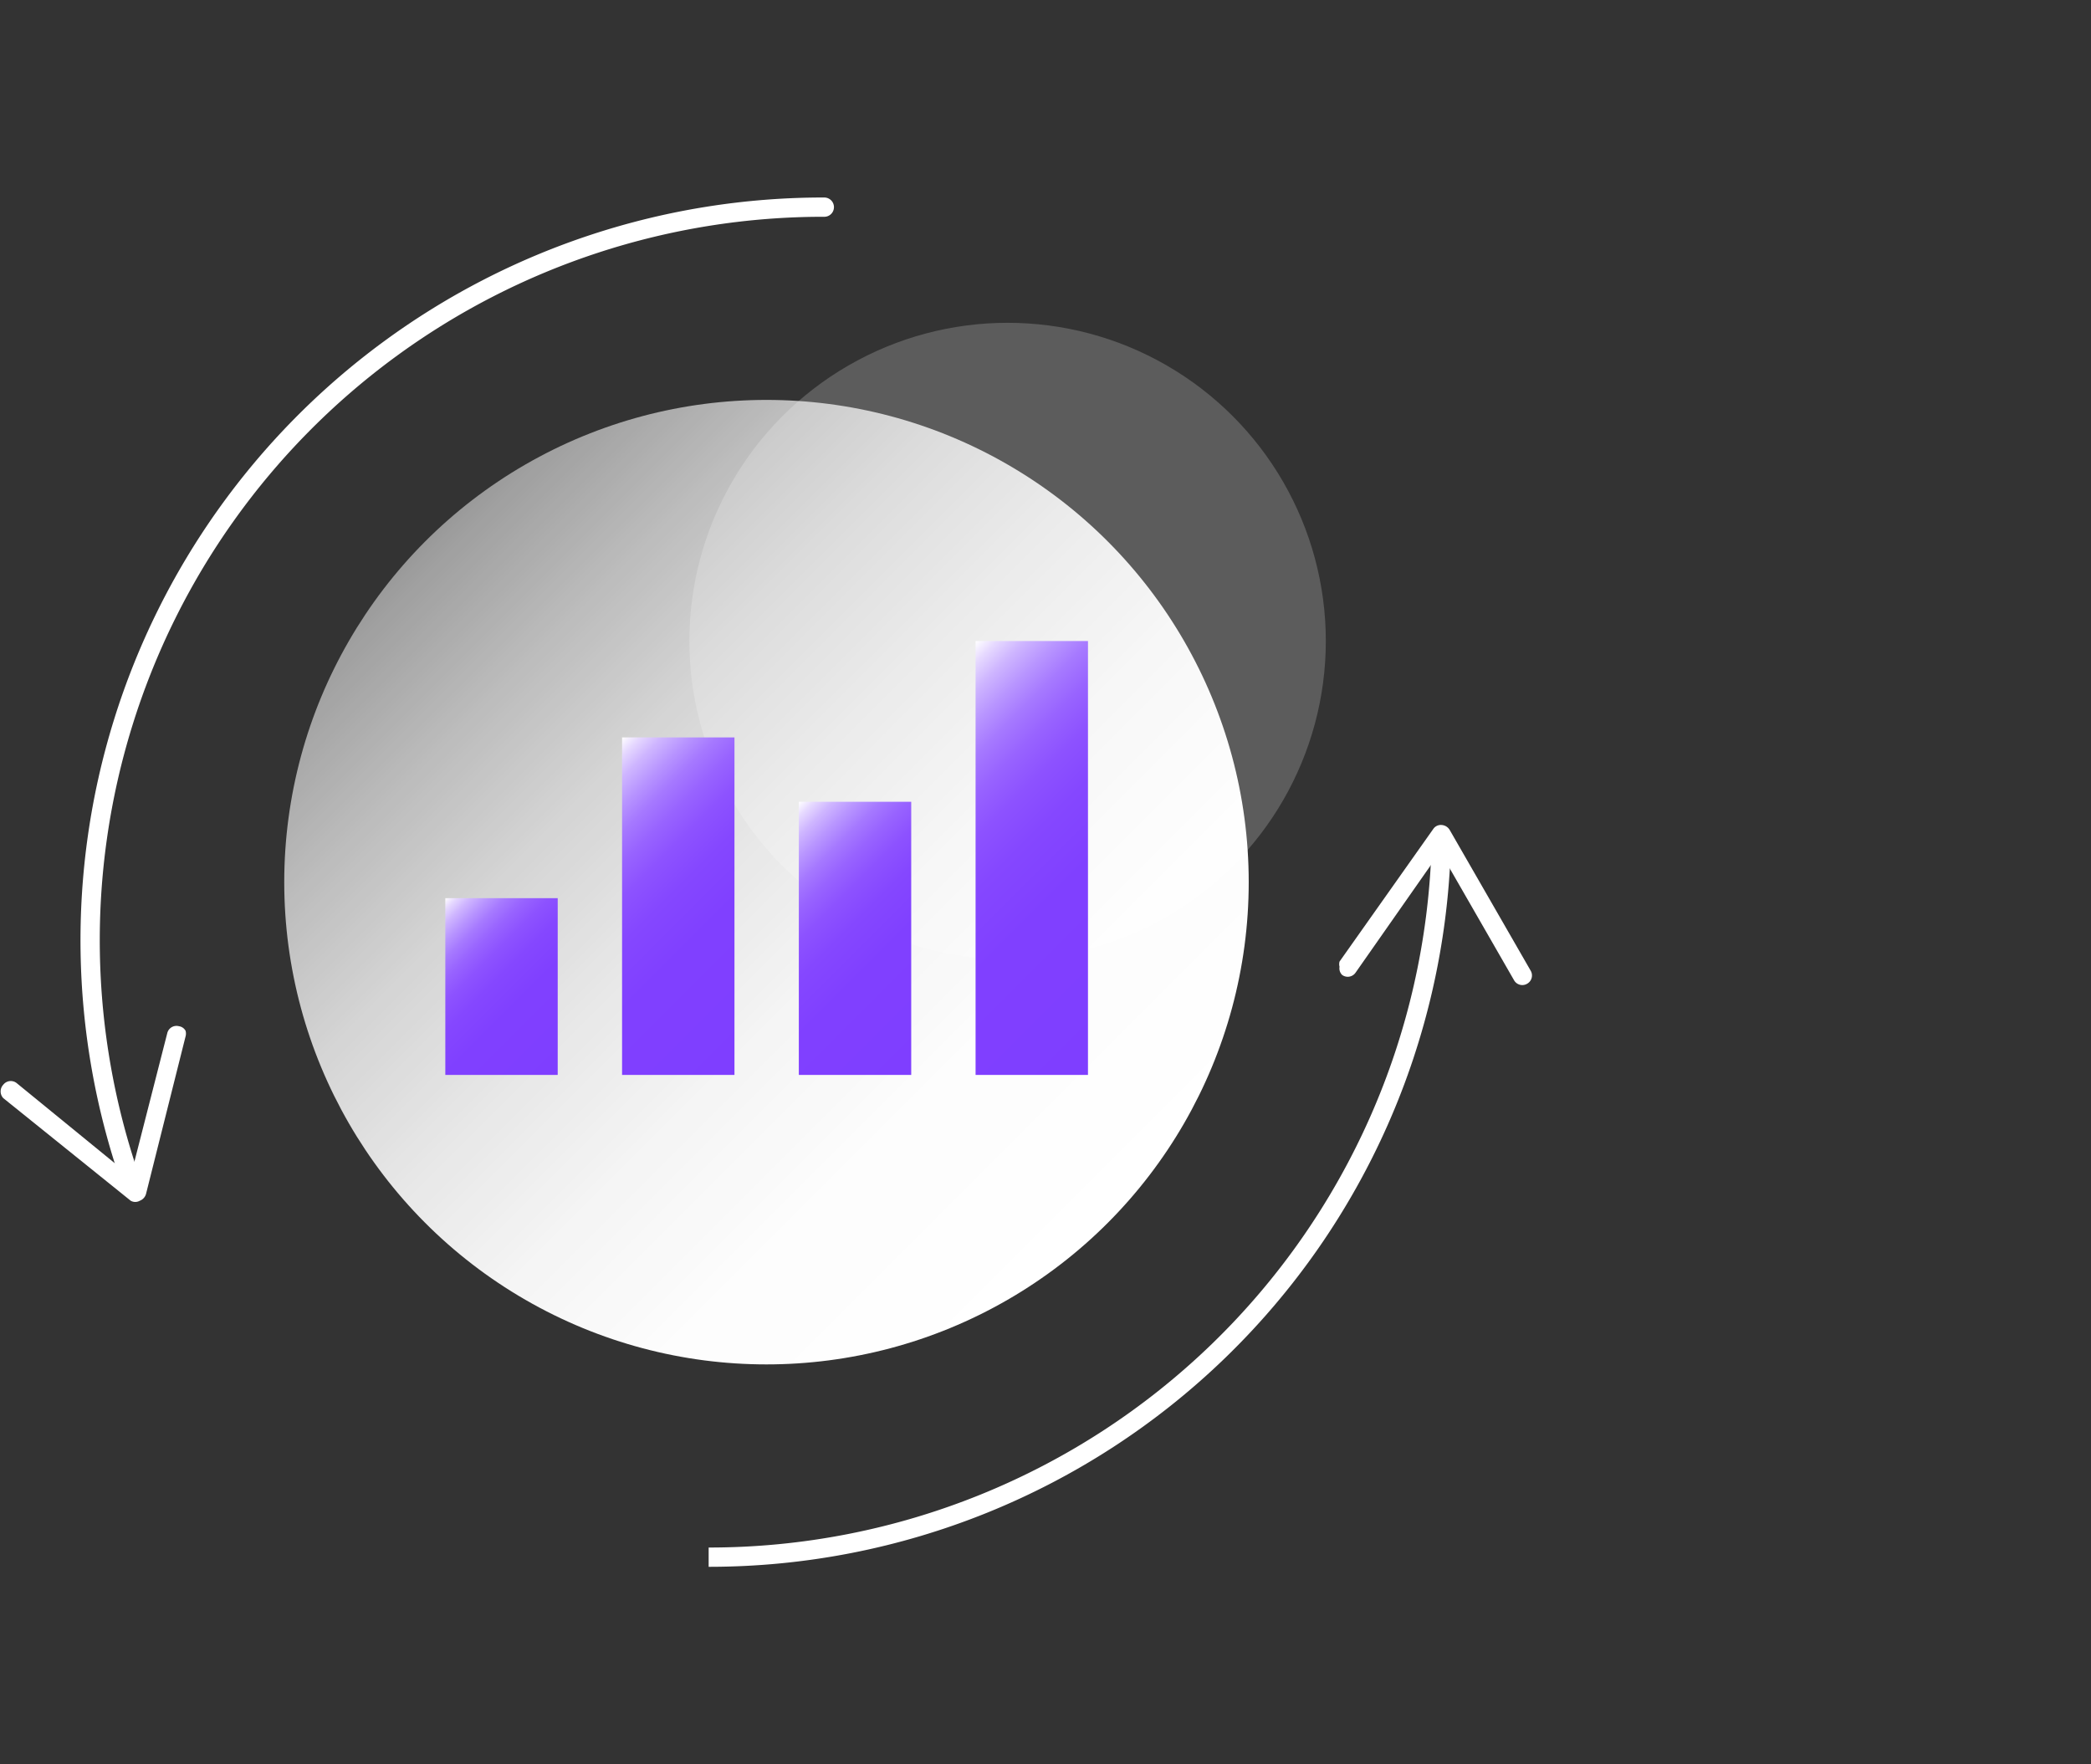
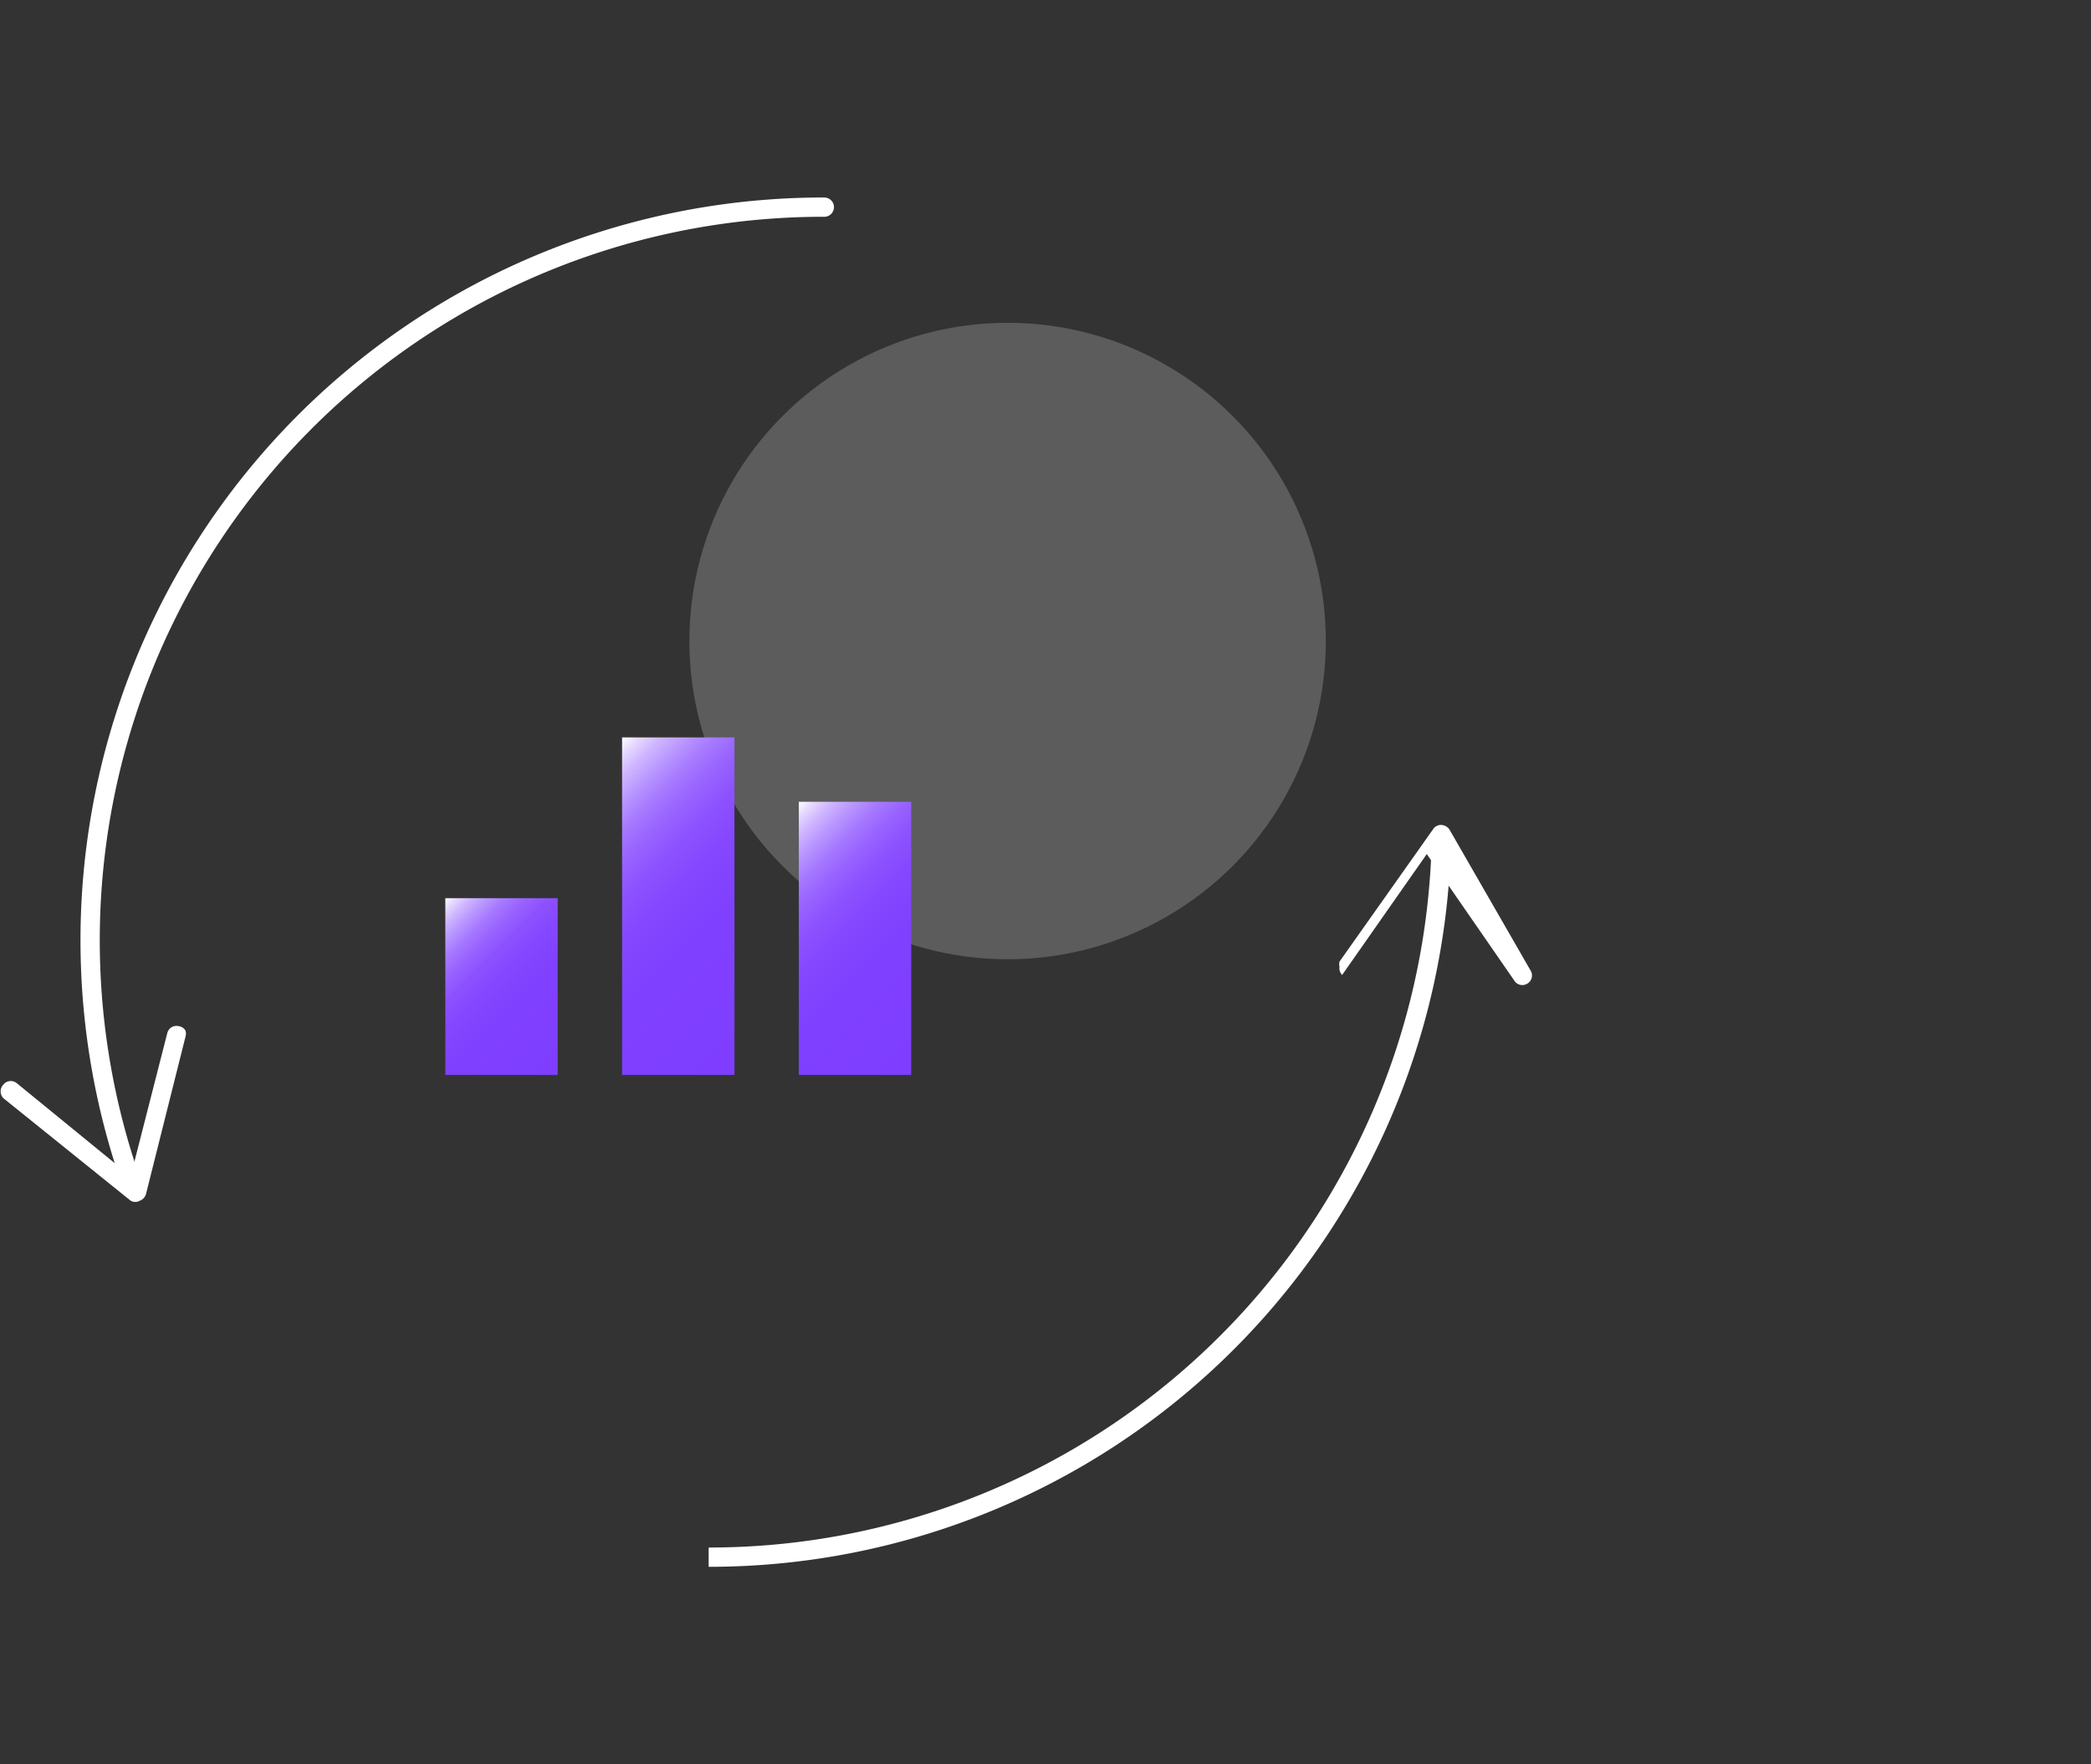
<svg xmlns="http://www.w3.org/2000/svg" xmlns:xlink="http://www.w3.org/1999/xlink" id="图层_1" data-name="图层 1" viewBox="0 0 64 54">
  <rect x="0" y="0" width="64" height="54" fill="#333333" stroke="none" />
  <defs>
    <style>.cls-1,.cls-3{fill:#fff;}.cls-1{opacity:0.2;}.cls-2,.cls-4{fill:none;stroke:#fff;stroke-miterlimit:10;stroke-width:0.59px;}.cls-4{stroke-linecap:round;}.cls-5{fill:url(#未命名的渐变_6);}.cls-6{fill:url(#未命名的渐变_150);}.cls-7{fill:url(#未命名的渐变_150-2);}.cls-8{fill:url(#未命名的渐变_150-3);}.cls-9{fill:url(#未命名的渐变_150-4);}</style>
    <linearGradient id="未命名的渐变_6" x1="33.9" y1="37.43" x2="13.03" y2="16.57" gradientUnits="userSpaceOnUse">
      <stop offset="0" stop-color="#fff" />
      <stop offset="0.22" stop-color="#fff" stop-opacity="0.99" />
      <stop offset="0.39" stop-color="#fff" stop-opacity="0.95" />
      <stop offset="0.55" stop-color="#fff" stop-opacity="0.88" />
      <stop offset="0.7" stop-color="#fff" stop-opacity="0.79" />
      <stop offset="0.84" stop-color="#fff" stop-opacity="0.67" />
      <stop offset="0.98" stop-color="#fff" stop-opacity="0.53" />
      <stop offset="1" stop-color="#fff" stop-opacity="0.5" />
    </linearGradient>
    <linearGradient id="未命名的渐变_150" x1="17.56" y1="32.41" x2="13.13" y2="27.98" gradientUnits="userSpaceOnUse">
      <stop offset="0" stop-color="#7f3eff" />
      <stop offset="0.39" stop-color="#8040ff" />
      <stop offset="0.54" stop-color="#8547ff" />
      <stop offset="0.64" stop-color="#8d52ff" />
      <stop offset="0.72" stop-color="#9863ff" />
      <stop offset="0.79" stop-color="#a679ff" />
      <stop offset="0.85" stop-color="#b895ff" />
      <stop offset="0.91" stop-color="#ceb5ff" />
      <stop offset="0.96" stop-color="#e6d9ff" />
      <stop offset="1" stop-color="#fff" />
    </linearGradient>
    <linearGradient id="未命名的渐变_150-2" x1="29.12" y1="31.67" x2="23.22" y2="25.77" xlink:href="#未命名的渐变_150" />
    <linearGradient id="未命名的渐变_150-3" x1="24.2" y1="31.18" x2="17.31" y2="24.29" xlink:href="#未命名的渐变_150" />
    <linearGradient id="未命名的渐变_150-4" x1="35.76" y1="30.44" x2="27.4" y2="22.08" xlink:href="#未命名的渐变_150" />
  </defs>
  <title>1</title>
  <circle class="cls-1" cx="30.84" cy="19.62" r="9.74" />
  <path class="cls-2" d="M44.11,25.94A22.42,22.42,0,0,1,21.69,47.66" />
-   <path class="cls-3" d="M41.08,29.84a.29.29,0,0,0,.41-.07l2.59-3.7L46.34,30a.29.29,0,0,0,.4.11.29.29,0,0,0,.11-.4l-2.48-4.31a.31.31,0,0,0-.25-.15.28.28,0,0,0-.25.12L41,29.43a.3.3,0,0,0,0,.16A.28.28,0,0,0,41.08,29.84Z" />
+   <path class="cls-3" d="M41.08,29.84l2.59-3.7L46.34,30a.29.29,0,0,0,.4.11.29.29,0,0,0,.11-.4l-2.48-4.31a.31.31,0,0,0-.25-.15.28.28,0,0,0-.25.12L41,29.43a.3.3,0,0,0,0,.16A.28.28,0,0,0,41.08,29.84Z" />
  <path class="cls-4" d="M4,36.14A22.44,22.44,0,0,1,25.23,6.34" />
  <path class="cls-3" d="M5.48,31.41a.29.29,0,0,0-.36.21L4,36,.51,33.15a.29.29,0,0,0-.41.05.3.3,0,0,0,0,.41L4,36.75a.28.28,0,0,0,.28,0,.31.31,0,0,0,.19-.21l1.21-4.82a.32.32,0,0,0,0-.17A.27.27,0,0,0,5.48,31.41Z" />
-   <circle class="cls-5" cx="23.46" cy="27" r="14.76" />
  <rect class="cls-6" x="13.63" y="27.49" width="3.44" height="5.41" />
  <rect class="cls-7" x="24.45" y="24.54" width="3.44" height="8.36" />
  <rect class="cls-8" x="19.04" y="22.57" width="3.44" height="10.33" />
-   <rect class="cls-9" x="29.86" y="19.62" width="3.44" height="13.28" />
</svg>